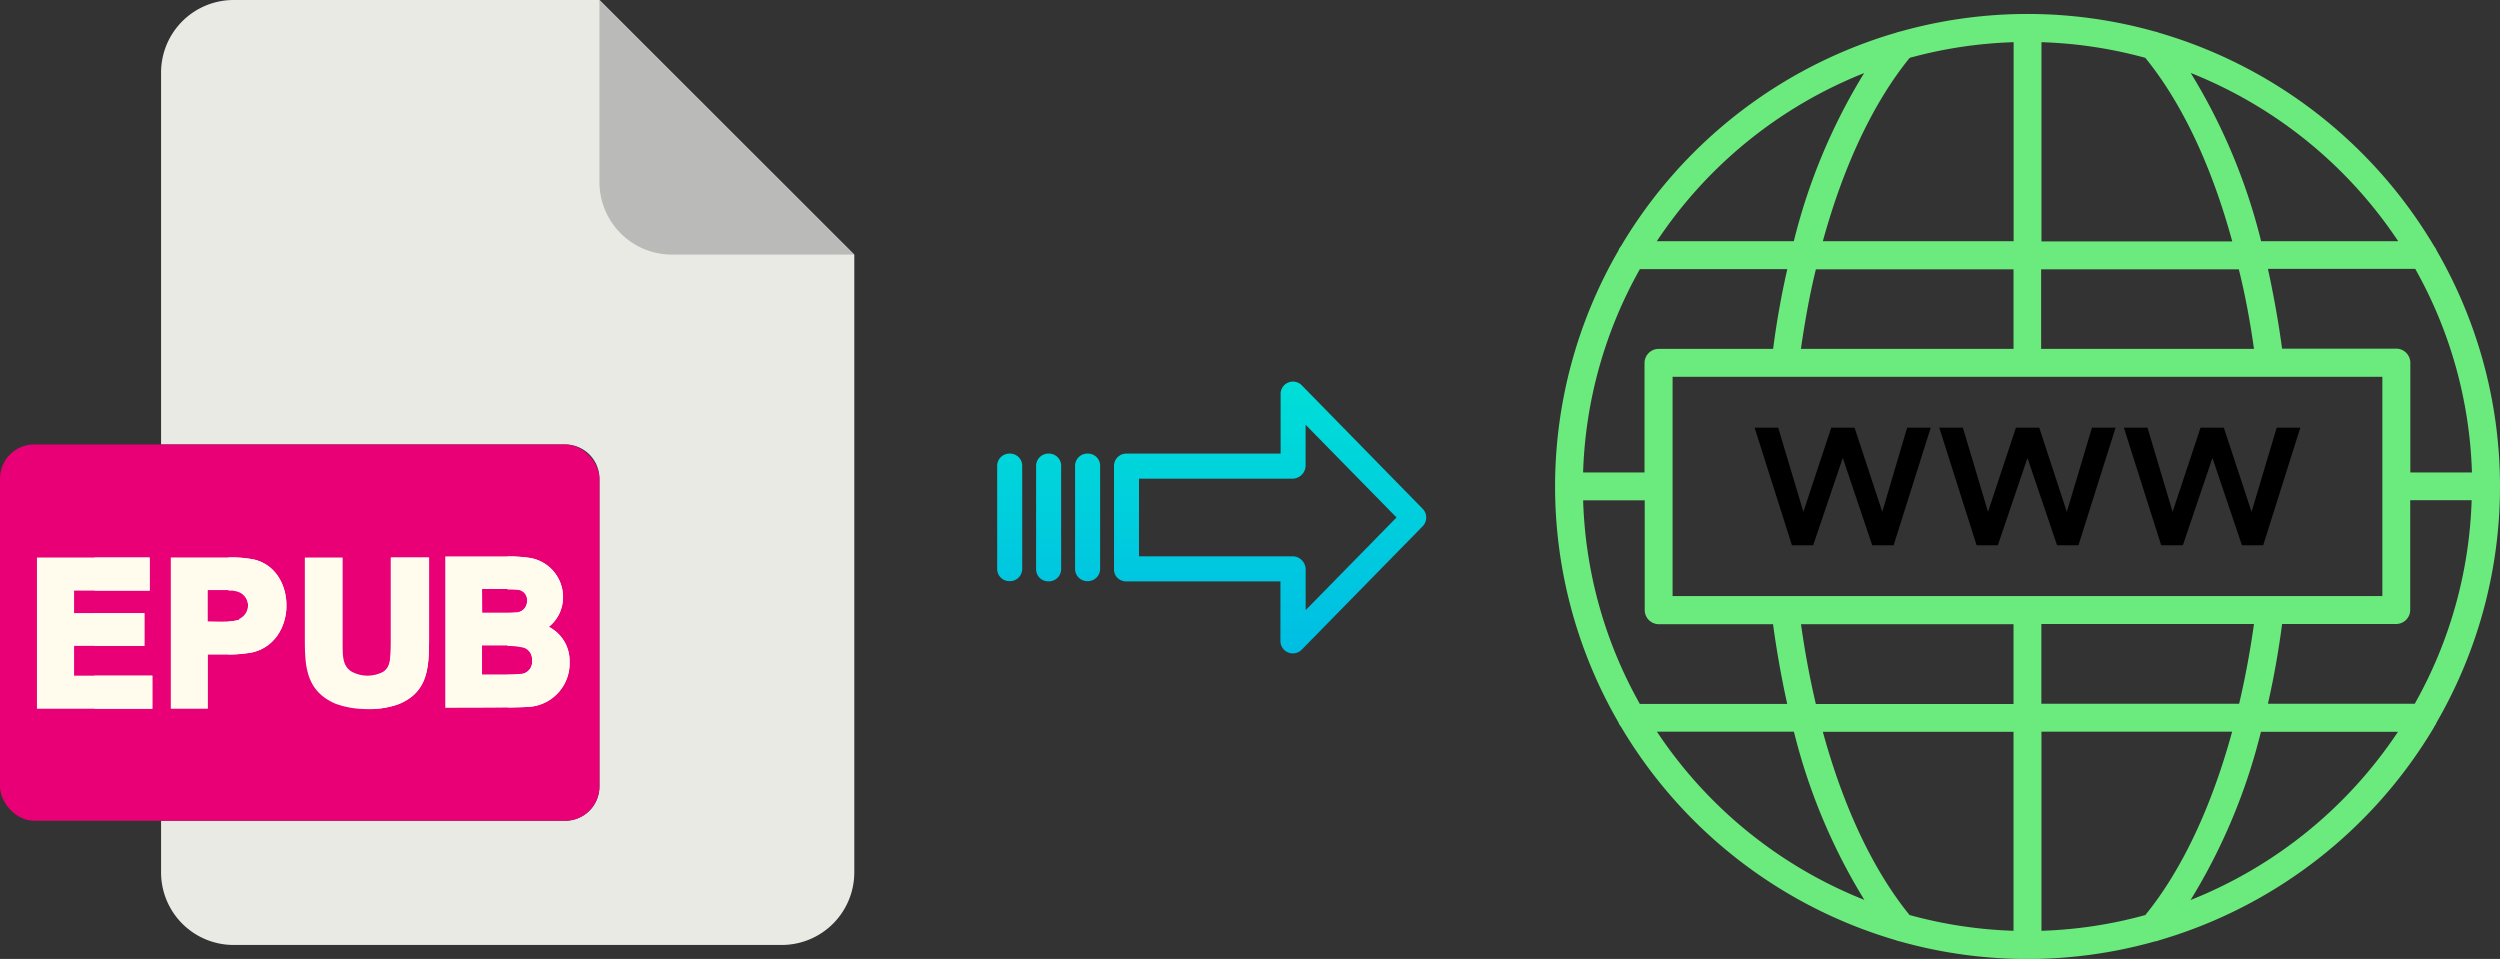
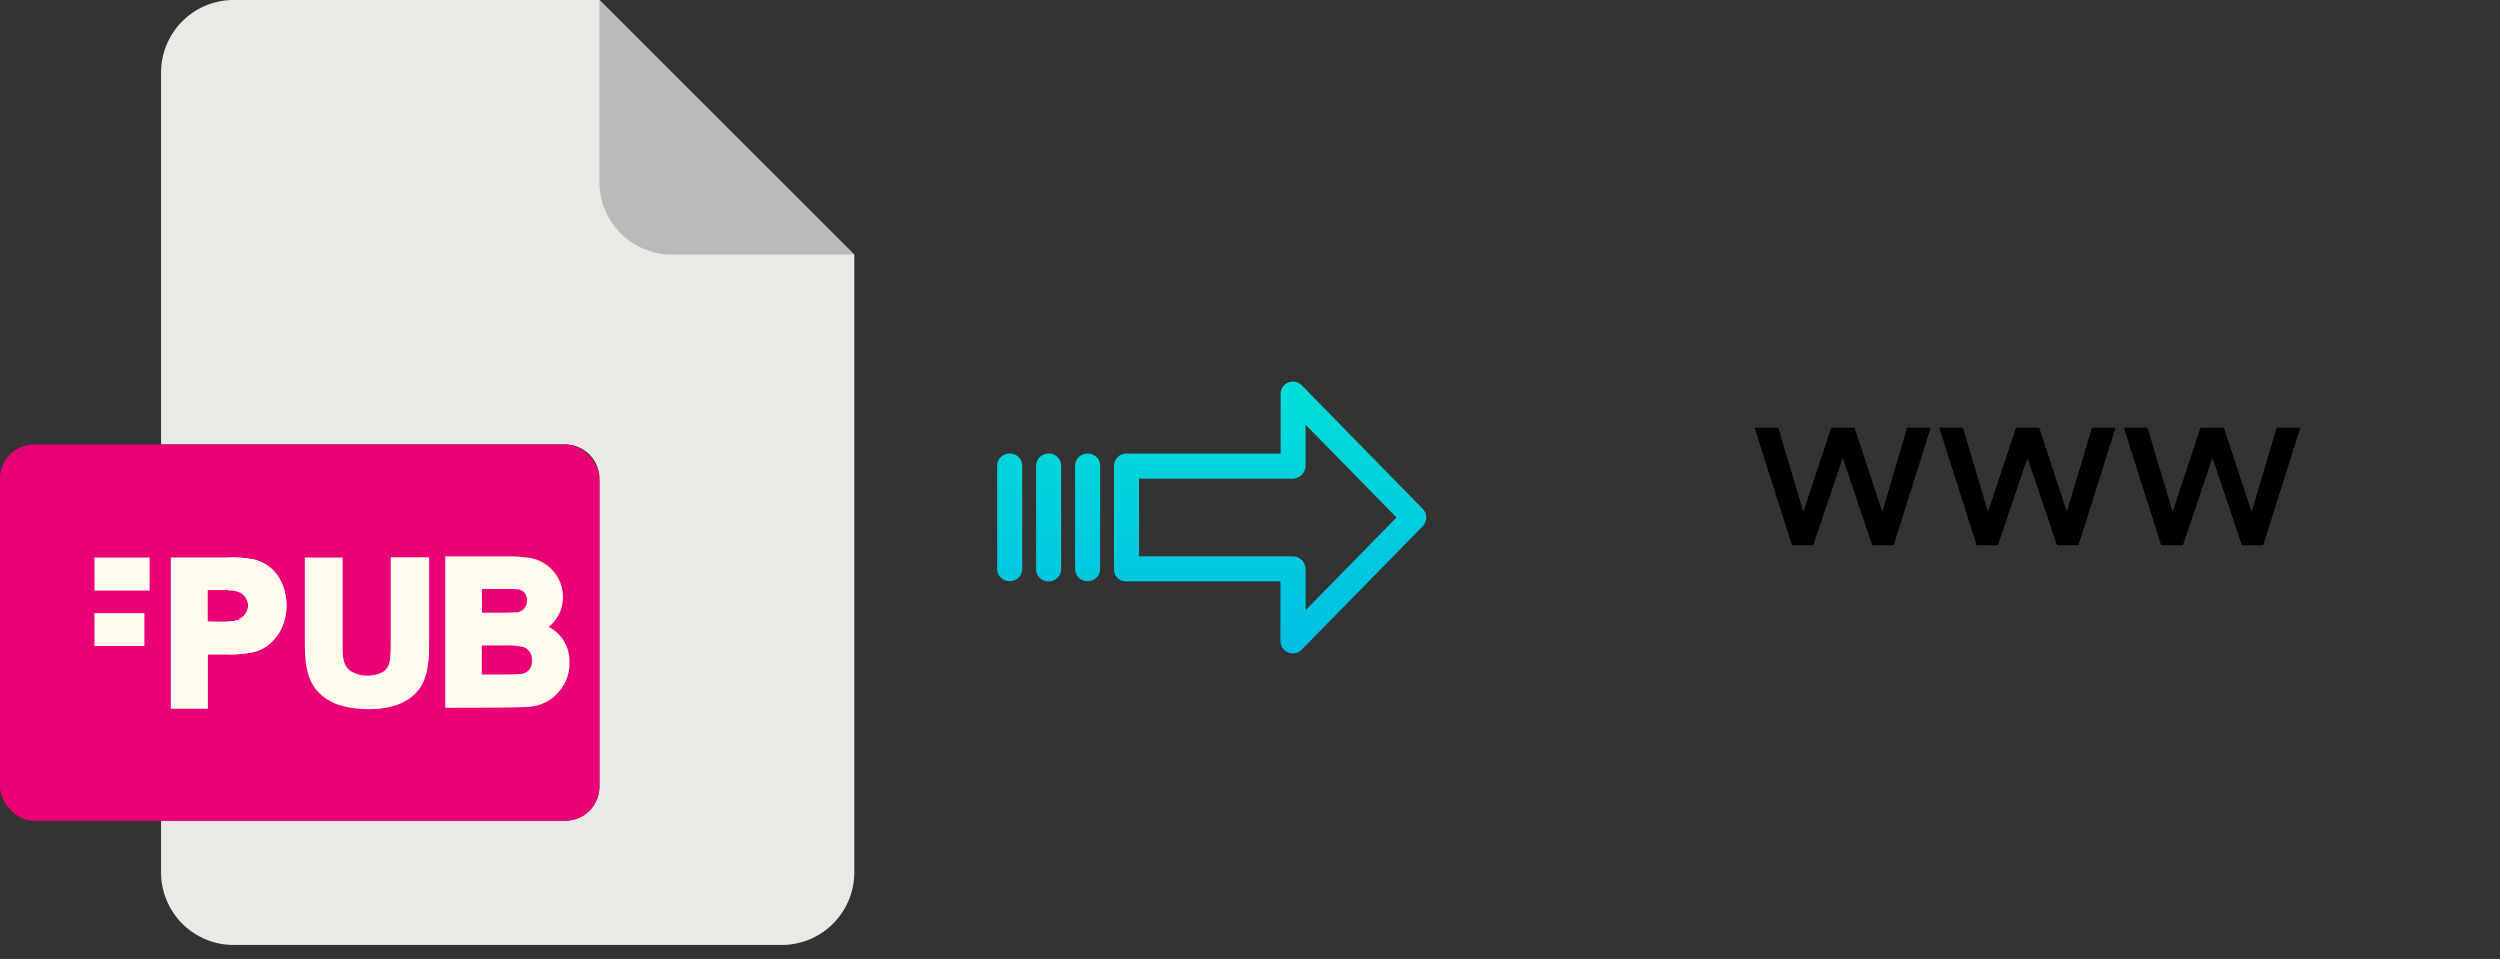
<svg xmlns="http://www.w3.org/2000/svg" xmlns:xlink="http://www.w3.org/1999/xlink" viewBox="0 0 529.12 202.95">
  <rect x="0" y="0" width="529.12" height="202.95" fill="#333333" stroke="none" />
  <defs>
    <style>.cls-1{fill:#6beb7d;}.cls-2{fill:#eaeae4;}.cls-3{fill:#babab9;}.cls-4{fill:#e90076;}.cls-5{fill:#fffcee;}.cls-6{fill:url(#linear-gradient);}.cls-7{fill:url(#linear-gradient-2);}.cls-8{fill:url(#linear-gradient-3);}.cls-9{fill:url(#linear-gradient-4);}</style>
    <linearGradient id="linear-gradient" x1="268.83" y1="137.11" x2="268.83" y2="17.91" gradientTransform="matrix(1, 0, 0, -1, 0, 187.79)" gradientUnits="userSpaceOnUse">
      <stop offset="0" stop-color="#00efd1" />
      <stop offset="1" stop-color="#00acea" />
    </linearGradient>
    <linearGradient id="linear-gradient-2" x1="230.18" y1="137.11" x2="230.18" y2="17.91" xlink:href="#linear-gradient" />
    <linearGradient id="linear-gradient-3" x1="221.93" y1="137.11" x2="221.93" y2="17.91" xlink:href="#linear-gradient" />
    <linearGradient id="linear-gradient-4" x1="213.69" y1="137.11" x2="213.69" y2="17.91" xlink:href="#linear-gradient" />
  </defs>
  <title>epub to webp</title>
  <g id="Layer_2" data-name="Layer 2">
    <g id="Layer_5_Image" data-name="Layer 5 Image">
-       <path class="cls-1" d="M515.18,153.8a3,3,0,0,0,.53-.92,99.64,99.64,0,0,0,0-99.85,2.91,2.91,0,0,0-.53-.92A100.41,100.41,0,0,0,456.9,6.92a2.93,2.93,0,0,0-.78-.23,99.49,99.49,0,0,0-54,0,3.06,3.06,0,0,0-.77.22,100.39,100.39,0,0,0-58.28,45.2,2.57,2.57,0,0,0-.53.92,99.64,99.64,0,0,0,0,99.85,2.66,2.66,0,0,0,.53.92A100.36,100.36,0,0,0,401.29,199a2.81,2.81,0,0,0,.81.24,99.53,99.53,0,0,0,54,0A2.78,2.78,0,0,0,457,199a100.41,100.41,0,0,0,58.21-45.17ZM432.07,197V154.85h40.36c-4.39,16.05-10.7,29.39-18.38,38.82A93.41,93.41,0,0,1,432.07,197Zm-27.89-3.3c-7.67-9.43-14-22.77-18.38-38.82h40.36V197A93.93,93.93,0,0,1,404.18,193.67ZM335.1,105.9h13v23.21a3,3,0,0,0,3,3h24.16c.78,5.77,1.8,11.42,3,16.88H347.07a93.46,93.46,0,0,1-12-43Zm12-48.94h31.18c-1.24,5.45-2.26,11.1-3,16.88H351.06a3,3,0,0,0-3,3V100h-13a93.46,93.46,0,0,1,12-43Zm79.08-48V51.05H385.8c4.39-16,10.71-29.38,18.38-38.81a93.94,93.94,0,0,1,22-3.31Zm27.89,3.31c7.68,9.43,14,22.76,18.38,38.82H432.07V8.93A93.94,93.94,0,0,1,454.05,12.24ZM523.14,100h-13V76.79a3,3,0,0,0-2.95-3H483c-.79-5.78-1.8-11.43-3-16.88h31.18a93.59,93.59,0,0,1,12,43Zm-12,48.95H480c1.24-5.45,2.25-11.1,3-16.88h24.17a3,3,0,0,0,2.95-3v-23.2h13a93.59,93.59,0,0,1-12,43Zm-79.09,0V132.07h45c-.81,5.79-1.86,11.44-3.14,16.88ZM354,126.16V79.75H504.22v46.41Zm123-52.32h-45V57h41.84C475.19,62.4,476.24,68.05,477.05,73.84ZM426.16,57V73.84h-45C382,68.05,383,62.4,384.33,57Zm-45,75.11h45V149H384.32c-1.28-5.44-2.33-11.09-3.14-16.88Zm82.46,58.39a124.85,124.85,0,0,0,14.9-35.61h29a94.68,94.68,0,0,1-43.92,35.61ZM507.56,51.05h-29a125.26,125.26,0,0,0-14.9-35.61,94.72,94.72,0,0,1,43.91,35.61Zm-113-35.61a125,125,0,0,0-14.9,35.61h-29a94.61,94.61,0,0,1,43.92-35.6ZM350.68,154.85h29a125.16,125.16,0,0,0,14.91,35.61A94.57,94.57,0,0,1,350.68,154.85Z" />
      <path d="M398.38,108.33l-5.87-17.82h-4.93l-5.9,17.82-5.33-17.82h-5l7.91,24.89h4.49l6.27-18.48,6.23,18.48h4.53l7.86-24.89h-5Z" />
      <path d="M435.37,115.4h4.53l7.86-24.89h-5l-5.32,17.82L431.6,90.51h-4.93l-5.91,17.82-5.32-17.82h-5l7.9,24.89h4.5l6.27-18.48Z" />
      <path d="M462,115.4l6.26-18.48,6.24,18.48H479l7.86-24.89h-5l-5.32,17.82-5.87-17.82h-4.93l-5.91,17.82-5.32-17.82h-5l7.9,24.89Z" />
    </g>
    <g id="Layer_2-2" data-name="Layer 2">
      <path class="cls-2" d="M119.62,173.71H34.09v10.93A15.36,15.36,0,0,0,49.45,200h116a15.37,15.37,0,0,0,15.36-15.36V53.89L126.87,0H49.45A15.36,15.36,0,0,0,34.09,15.36V94.07h85.53a7.25,7.25,0,0,1,7.25,7.24h0v65.16A7.25,7.25,0,0,1,119.62,173.71Z" />
      <path class="cls-3" d="M180.76,53.89,126.87,0V38.53a15.36,15.36,0,0,0,15.36,15.36h38.53Z" />
      <rect class="cls-4" y="94.07" width="126.87" height="79.64" rx="7.24" />
      <g id="E">
-         <path class="cls-5" d="M32.24,143H15.68v-6.3H30.56v-6.94H15.68V125h16v-7H7.82V150H32.24Z" />
-         <path class="cls-5" d="M20,143H32.24v7H20Z" />
        <path class="cls-5" d="M20,129.77H30.56v6.94H20Z" />
        <path class="cls-5" d="M20,118H31.67v7H20Z" />
      </g>
      <g id="P">
        <path class="cls-5" d="M53.94,118.45a24.53,24.53,0,0,0-5.58-.47c-.54,0-1.11,0-1.73,0H36.15V150H44V138.54c1,0,2.62,0,4.39,0a30,30,0,0,0,4.9-.43c4.55-1,7-4.94,7.31-9.07a16.67,16.67,0,0,0,0-1.73c-.27-4-2.48-7.74-6.65-8.84Zm-3.31,12.71a8.72,8.72,0,0,1-2.27.36c-1.56.09-3.42,0-4.39,0v-6.63c.92,0,2.87,0,4.39,0l.26,0c.25,0,.47,0,.68,0l.71.09a3.18,3.18,0,0,1,.62,6Z" />
        <path class="cls-5" d="M60.59,127.29a16.67,16.67,0,0,1,0,1.73c-.32,4.13-2.76,8.08-7.31,9.07a30,30,0,0,1-4.9.43v-7a8.72,8.72,0,0,0,2.27-.36,3.18,3.18,0,0,0-.62-6L49.3,125c-.21,0-.43,0-.68,0l-.26,0v-7a24.53,24.53,0,0,1,5.58.47C58.11,119.55,60.32,123.33,60.59,127.29Z" />
      </g>
      <g id="U">
        <path class="cls-5" d="M90.81,118v16.56c0,6.4,0,11.9-6.54,14.51a18.45,18.45,0,0,1-6.61,1A18.94,18.94,0,0,1,71,148.94c-6.48-2.8-6.48-8.32-6.48-14.18V118h8V136c0,3,0,4.81,1.75,6.06a7.07,7.07,0,0,0,6.91.08c1.36-1.08,1.52-2.14,1.52-6.63V118Z" />
        <path class="cls-5" d="M90.81,118v16.56c0,6.4,0,11.9-6.54,14.51a18.45,18.45,0,0,1-6.61,1v-7a6.28,6.28,0,0,0,3.57-.86c1.36-1.08,1.52-2.14,1.52-6.63V118Z" />
      </g>
      <g id="B">
-         <path class="cls-5" d="M116.15,132.66a8,8,0,0,0,3-6.33,8.39,8.39,0,0,0-7-8.25,32,32,0,0,0-4.77-.32c-1.12,0-1.11,0-13.14,0V149.8c.83,0,10.68,0,13.14-.06.68,0,4-.06,4.92-.17a9.23,9.23,0,0,0,8.23-9.48,8.11,8.11,0,0,0-4.42-7.43Zm-14.12-8c.64,0,3.38,0,5.39,0,.2,0,1.2,0,2,.06a2.17,2.17,0,0,1,2.15,2.4,2.4,2.4,0,0,1-2.43,2.48c-.32,0-.94.06-1.69.07-1.74,0-4.22,0-5.39,0Zm8.38,17.94,0,0a27,27,0,0,1-3,.15c-1.89,0-4.15,0-5.39,0v-6.14c1,0,3.33,0,5.39,0a12.6,12.6,0,0,1,3.21.32.25.25,0,0,1,.12,0,2.66,2.66,0,0,1,1.86,2.78A2.57,2.57,0,0,1,110.41,142.63Z" />
+         <path class="cls-5" d="M116.15,132.66a8,8,0,0,0,3-6.33,8.39,8.39,0,0,0-7-8.25,32,32,0,0,0-4.77-.32c-1.12,0-1.11,0-13.14,0V149.8c.83,0,10.68,0,13.14-.06.68,0,4-.06,4.92-.17a9.23,9.23,0,0,0,8.23-9.48,8.11,8.11,0,0,0-4.42-7.43m-14.12-8c.64,0,3.38,0,5.39,0,.2,0,1.2,0,2,.06a2.17,2.17,0,0,1,2.15,2.4,2.4,2.4,0,0,1-2.43,2.48c-.32,0-.94.06-1.69.07-1.74,0-4.22,0-5.39,0Zm8.38,17.94,0,0a27,27,0,0,1-3,.15c-1.89,0-4.15,0-5.39,0v-6.14c1,0,3.33,0,5.39,0a12.6,12.6,0,0,1,3.21.32.25.25,0,0,1,.12,0,2.66,2.66,0,0,1,1.86,2.78A2.57,2.57,0,0,1,110.41,142.63Z" />
      </g>
-       <path class="cls-5" d="M120.57,140.09a9.23,9.23,0,0,1-8.23,9.48c-1,.11-4.26.17-4.92.17V142.8a27,27,0,0,0,3-.15l0,0a2.57,2.57,0,0,0,2.2-2.82,2.66,2.66,0,0,0-1.86-2.78.25.25,0,0,0-.12,0,12.65,12.65,0,0,0-3.21-.32v-6.94c.75,0,1.37,0,1.69-.08a2.4,2.4,0,0,0,2.42-2.48,2.16,2.16,0,0,0-2.14-2.4c-.76-.07-1.72-.06-2-.06v-7a32,32,0,0,1,4.77.32,8.39,8.39,0,0,1,7,8.25,8,8,0,0,1-3,6.33A8.11,8.11,0,0,1,120.57,140.09Z" />
    </g>
    <g id="Layer_3" data-name="Layer 3">
      <path class="cls-6" d="M275.53,81.56a2.62,2.62,0,0,0-3.7-.06,2.59,2.59,0,0,0-.79,1.91V96H238.43a2.61,2.61,0,0,0-2.65,2.55v22a2.5,2.5,0,0,0,.77,1.8,2.61,2.61,0,0,0,1.88.7H271v12.59a2.62,2.62,0,0,0,1.62,2.45,2.57,2.57,0,0,0,1,.2,2.68,2.68,0,0,0,1.89-.79l25.59-26.11a2.65,2.65,0,0,0,0-3.71Zm.81,47.58v-8.63a2.8,2.8,0,0,0-2.7-2.77H241.07V101.31h32.56a2.81,2.81,0,0,0,2.7-2.78V89.9l19.24,19.62Z" />
      <path class="cls-7" d="M230.19,96h0a2.6,2.6,0,0,0-2.65,2.55v0l0,21.89a2.58,2.58,0,0,0,2.59,2.56h.06a2.6,2.6,0,0,0,2.65-2.55V98.56A2.57,2.57,0,0,0,230.25,96Z" />
      <path class="cls-8" d="M221.94,96h0a2.61,2.61,0,0,0-2.65,2.55v21.93a2.56,2.56,0,0,0,2.58,2.56h.07a2.6,2.6,0,0,0,2.65-2.55V98.56A2.58,2.58,0,0,0,222,96Z" />
      <path class="cls-9" d="M213.7,96h0a2.6,2.6,0,0,0-2.65,2.55v0l0,21.89a2.58,2.58,0,0,0,2.59,2.56h.06a2.6,2.6,0,0,0,2.65-2.55v0l0-21.89A2.58,2.58,0,0,0,213.76,96Z" />
    </g>
  </g>
</svg>